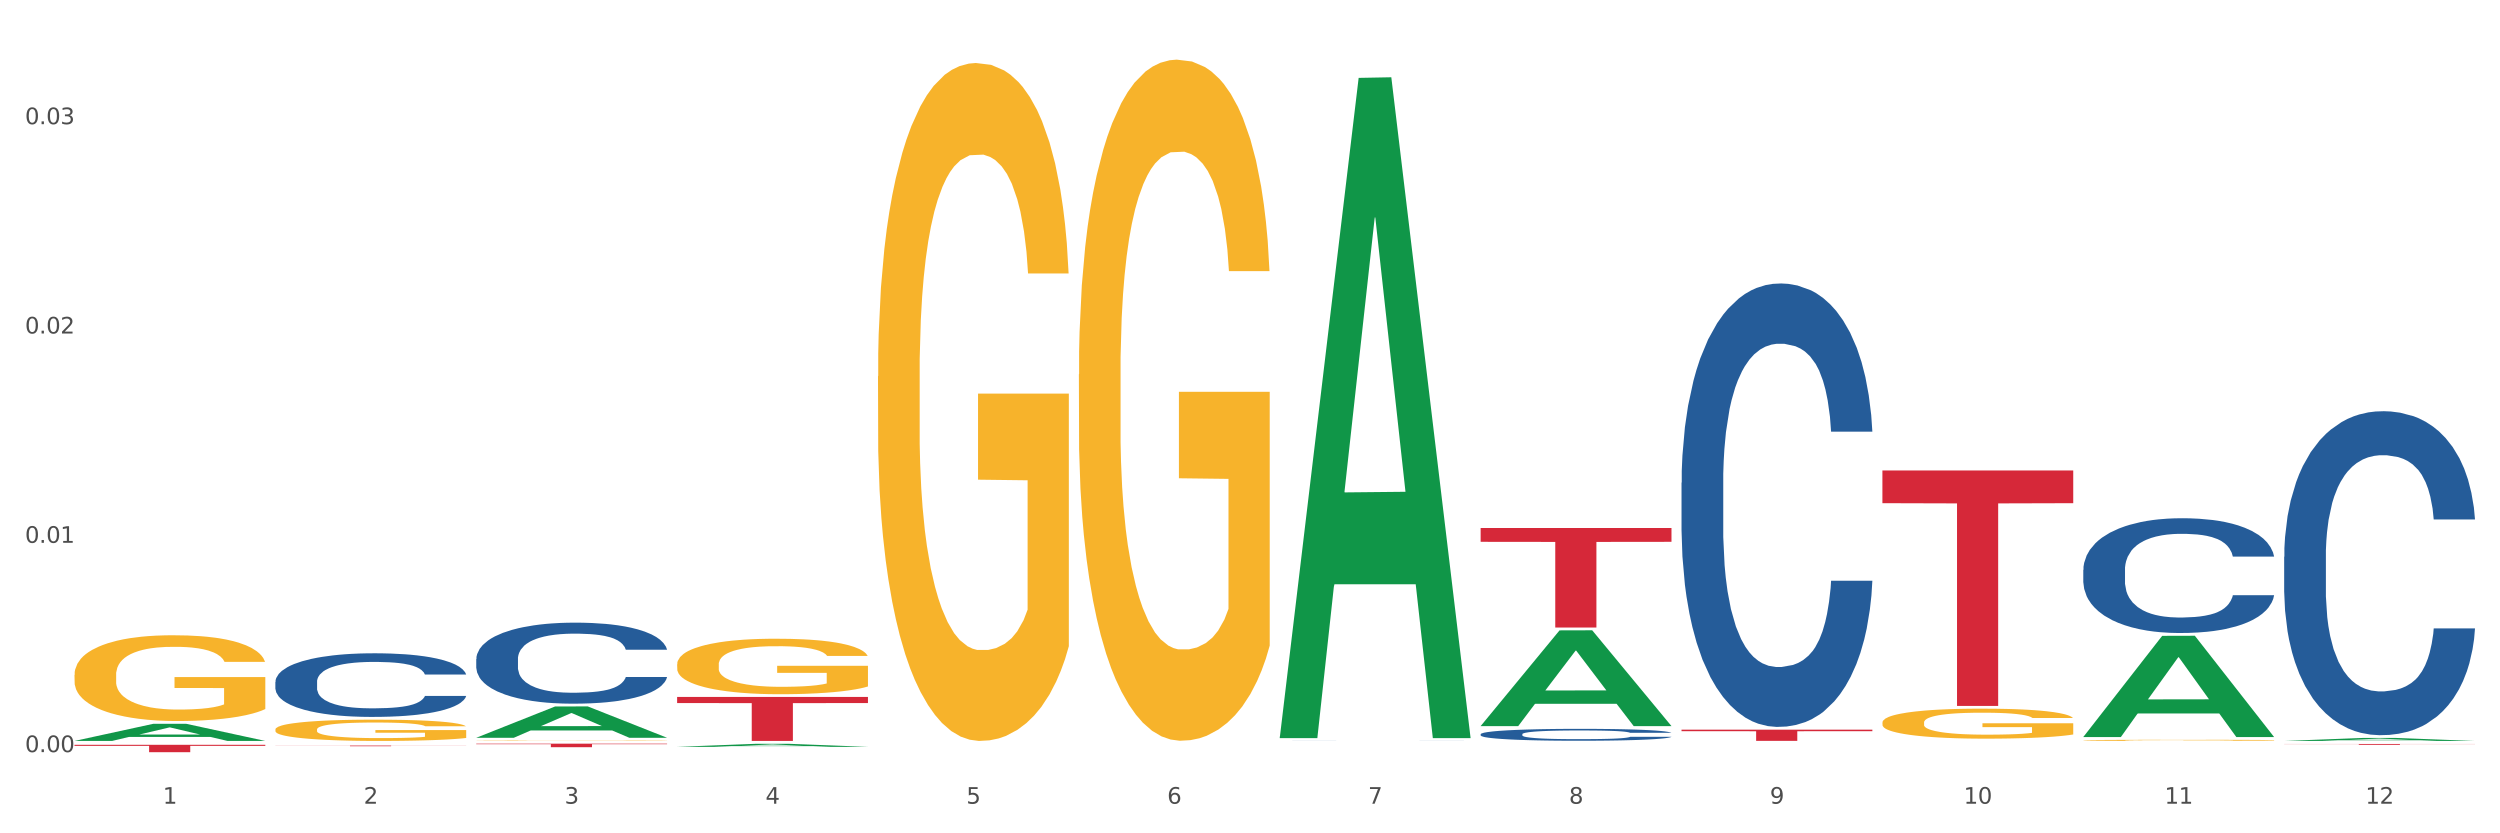
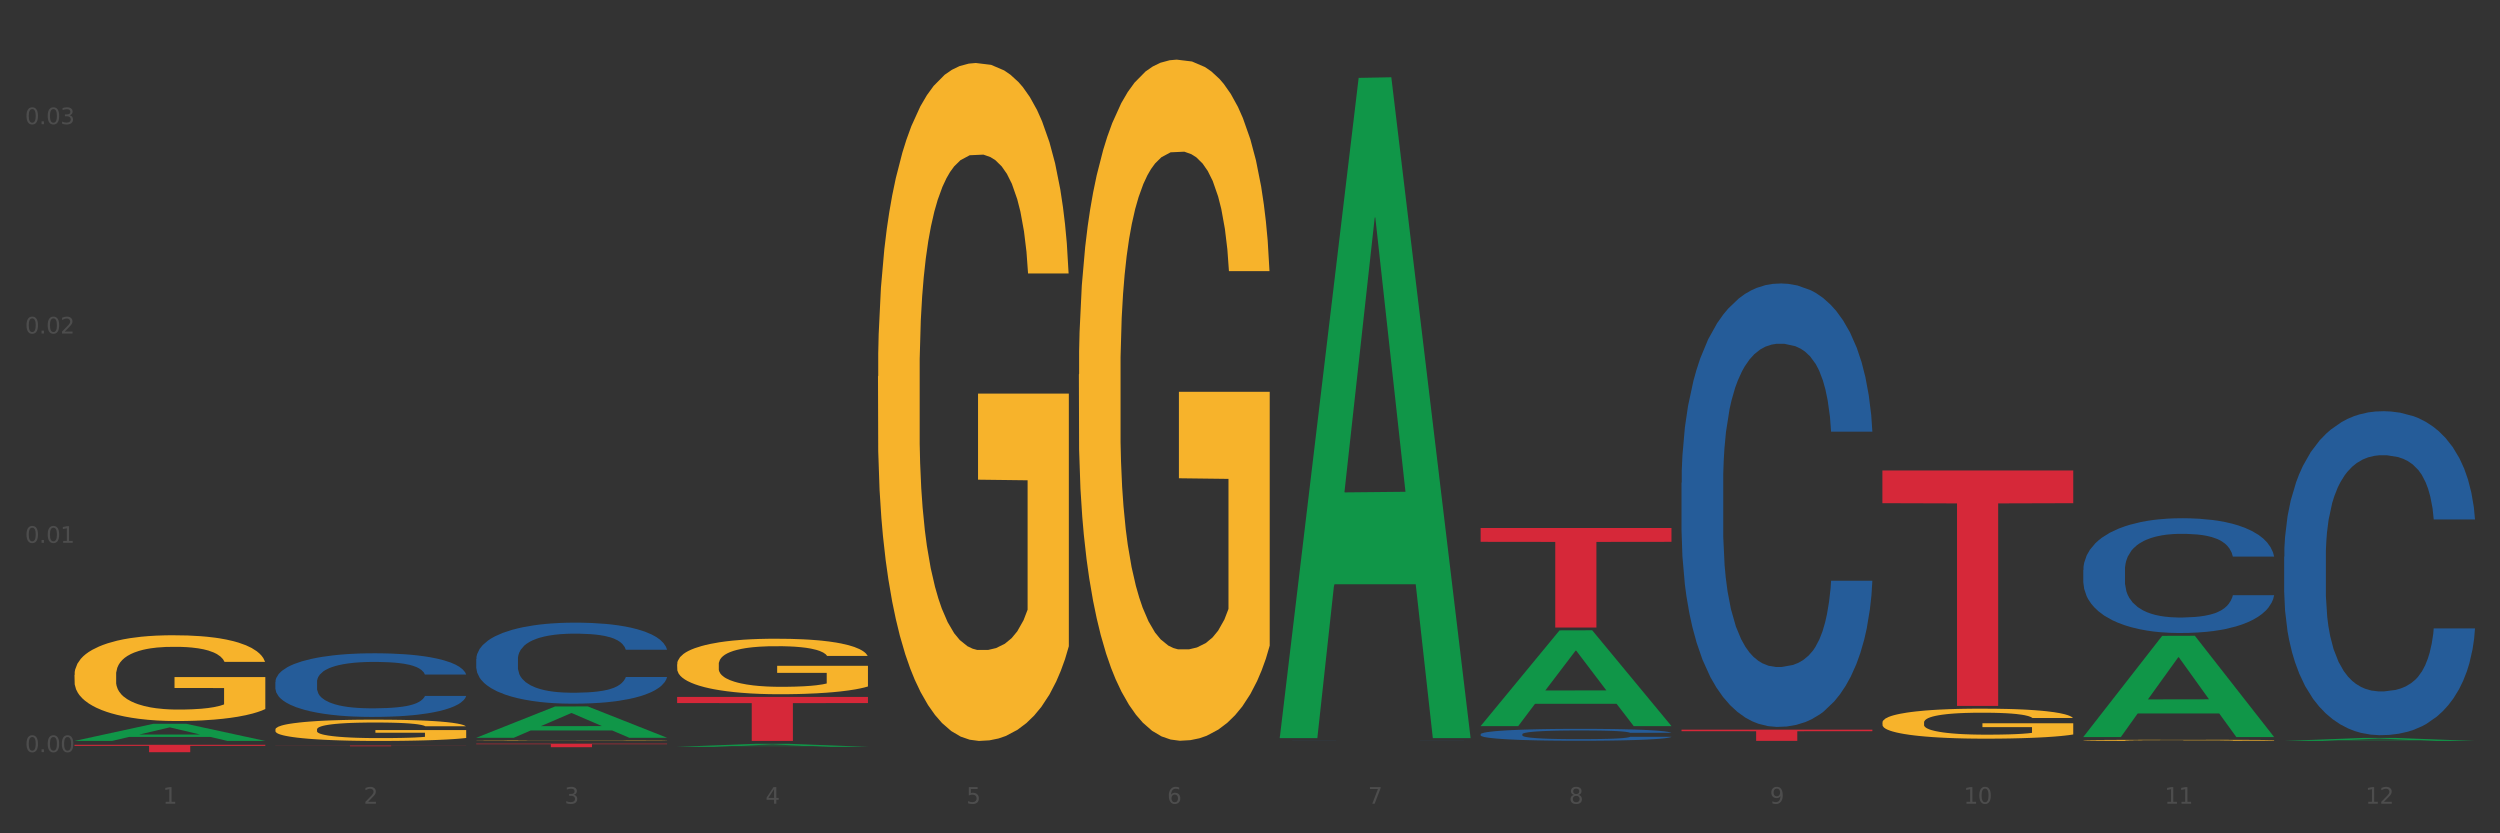
<svg xmlns="http://www.w3.org/2000/svg" xmlns:xlink="http://www.w3.org/1999/xlink" width="1080pt" height="360pt" viewBox="0 0 1080 360" version="1.1">
  <rect x="0" y="0" width="1080" height="360" fill="#333333" stroke="none" />
  <defs>
    <style type="text/css">*{stroke-linejoin: round; stroke-linecap: butt}</style>
  </defs>
  <g id="figure_1">
    <g id="patch_1">
-       <path d="M 0 360  L 1080 360  L 1080 0  L 0 0  z " style="fill: #ffffff; stroke: #ffffff; stroke-linejoin: miter" />
-     </g>
+       </g>
    <g id="axes_1">
      <g id="matplotlib.axis_1">
        <g id="xtick_1">
          <g id="text_1">
            <g style="fill: #4d4d4d" transform="translate(70.342 347.204) scale(0.096 -0.096)">
              <defs>
                <path id="DejaVuSans-31" d="M 794 531  L 1825 531  L 1825 4091  L 703 3866  L 703 4441  L 1819 4666  L 2450 4666  L 2450 531  L 3481 531  L 3481 0  L 794 0  L 794 531  z " transform="scale(0.016)" />
              </defs>
              <use xlink:href="#DejaVuSans-31" />
            </g>
          </g>
        </g>
        <g id="xtick_2">
          <g id="text_2">
            <g style="fill: #4d4d4d" transform="translate(157.122 347.204) scale(0.096 -0.096)">
              <defs>
                <path id="DejaVuSans-32" d="M 1228 531  L 3431 531  L 3431 0  L 469 0  L 469 531  Q 828 903 1448 1529  Q 2069 2156 2228 2338  Q 2531 2678 2651 2914  Q 2772 3150 2772 3378  Q 2772 3750 2511 3984  Q 2250 4219 1831 4219  Q 1534 4219 1204 4116  Q 875 4013 500 3803  L 500 4441  Q 881 4594 1212 4672  Q 1544 4750 1819 4750  Q 2544 4750 2975 4387  Q 3406 4025 3406 3419  Q 3406 3131 3298 2873  Q 3191 2616 2906 2266  Q 2828 2175 2409 1742  Q 1991 1309 1228 531  z " transform="scale(0.016)" />
              </defs>
              <use xlink:href="#DejaVuSans-32" />
            </g>
          </g>
        </g>
        <g id="xtick_3">
          <g id="text_3">
            <g style="fill: #4d4d4d" transform="translate(243.902 347.204) scale(0.096 -0.096)">
              <defs>
                <path id="DejaVuSans-33" d="M 2597 2516  Q 3050 2419 3304 2112  Q 3559 1806 3559 1356  Q 3559 666 3084 287  Q 2609 -91 1734 -91  Q 1441 -91 1130 -33  Q 819 25 488 141  L 488 750  Q 750 597 1062 519  Q 1375 441 1716 441  Q 2309 441 2620 675  Q 2931 909 2931 1356  Q 2931 1769 2642 2001  Q 2353 2234 1838 2234  L 1294 2234  L 1294 2753  L 1863 2753  Q 2328 2753 2575 2939  Q 2822 3125 2822 3475  Q 2822 3834 2567 4026  Q 2313 4219 1838 4219  Q 1578 4219 1281 4162  Q 984 4106 628 3988  L 628 4550  Q 988 4650 1302 4700  Q 1616 4750 1894 4750  Q 2613 4750 3031 4423  Q 3450 4097 3450 3541  Q 3450 3153 3228 2886  Q 3006 2619 2597 2516  z " transform="scale(0.016)" />
              </defs>
              <use xlink:href="#DejaVuSans-33" />
            </g>
          </g>
        </g>
        <g id="xtick_4">
          <g id="text_4">
            <g style="fill: #4d4d4d" transform="translate(330.683 347.204) scale(0.096 -0.096)">
              <defs>
                <path id="DejaVuSans-34" d="M 2419 4116  L 825 1625  L 2419 1625  L 2419 4116  z M 2253 4666  L 3047 4666  L 3047 1625  L 3713 1625  L 3713 1100  L 3047 1100  L 3047 0  L 2419 0  L 2419 1100  L 313 1100  L 313 1709  L 2253 4666  z " transform="scale(0.016)" />
              </defs>
              <use xlink:href="#DejaVuSans-34" />
            </g>
          </g>
        </g>
        <g id="xtick_5">
          <g id="text_5">
            <g style="fill: #4d4d4d" transform="translate(417.463 347.204) scale(0.096 -0.096)">
              <defs>
                <path id="DejaVuSans-35" d="M 691 4666  L 3169 4666  L 3169 4134  L 1269 4134  L 1269 2991  Q 1406 3038 1543 3061  Q 1681 3084 1819 3084  Q 2600 3084 3056 2656  Q 3513 2228 3513 1497  Q 3513 744 3044 326  Q 2575 -91 1722 -91  Q 1428 -91 1123 -41  Q 819 9 494 109  L 494 744  Q 775 591 1075 516  Q 1375 441 1709 441  Q 2250 441 2565 725  Q 2881 1009 2881 1497  Q 2881 1984 2565 2268  Q 2250 2553 1709 2553  Q 1456 2553 1204 2497  Q 953 2441 691 2322  L 691 4666  z " transform="scale(0.016)" />
              </defs>
              <use xlink:href="#DejaVuSans-35" />
            </g>
          </g>
        </g>
        <g id="xtick_6">
          <g id="text_6">
            <g style="fill: #4d4d4d" transform="translate(504.243 347.204) scale(0.096 -0.096)">
              <defs>
                <path id="DejaVuSans-36" d="M 2113 2584  Q 1688 2584 1439 2293  Q 1191 2003 1191 1497  Q 1191 994 1439 701  Q 1688 409 2113 409  Q 2538 409 2786 701  Q 3034 994 3034 1497  Q 3034 2003 2786 2293  Q 2538 2584 2113 2584  z M 3366 4563  L 3366 3988  Q 3128 4100 2886 4159  Q 2644 4219 2406 4219  Q 1781 4219 1451 3797  Q 1122 3375 1075 2522  Q 1259 2794 1537 2939  Q 1816 3084 2150 3084  Q 2853 3084 3261 2657  Q 3669 2231 3669 1497  Q 3669 778 3244 343  Q 2819 -91 2113 -91  Q 1303 -91 875 529  Q 447 1150 447 2328  Q 447 3434 972 4092  Q 1497 4750 2381 4750  Q 2619 4750 2861 4703  Q 3103 4656 3366 4563  z " transform="scale(0.016)" />
              </defs>
              <use xlink:href="#DejaVuSans-36" />
            </g>
          </g>
        </g>
        <g id="xtick_7">
          <g id="text_7">
            <g style="fill: #4d4d4d" transform="translate(591.024 347.204) scale(0.096 -0.096)">
              <defs>
                <path id="DejaVuSans-37" d="M 525 4666  L 3525 4666  L 3525 4397  L 1831 0  L 1172 0  L 2766 4134  L 525 4134  L 525 4666  z " transform="scale(0.016)" />
              </defs>
              <use xlink:href="#DejaVuSans-37" />
            </g>
          </g>
        </g>
        <g id="xtick_8">
          <g id="text_8">
            <g style="fill: #4d4d4d" transform="translate(677.804 347.204) scale(0.096 -0.096)">
              <defs>
                <path id="DejaVuSans-38" d="M 2034 2216  Q 1584 2216 1326 1975  Q 1069 1734 1069 1313  Q 1069 891 1326 650  Q 1584 409 2034 409  Q 2484 409 2743 651  Q 3003 894 3003 1313  Q 3003 1734 2745 1975  Q 2488 2216 2034 2216  z M 1403 2484  Q 997 2584 770 2862  Q 544 3141 544 3541  Q 544 4100 942 4425  Q 1341 4750 2034 4750  Q 2731 4750 3128 4425  Q 3525 4100 3525 3541  Q 3525 3141 3298 2862  Q 3072 2584 2669 2484  Q 3125 2378 3379 2068  Q 3634 1759 3634 1313  Q 3634 634 3220 271  Q 2806 -91 2034 -91  Q 1263 -91 848 271  Q 434 634 434 1313  Q 434 1759 690 2068  Q 947 2378 1403 2484  z M 1172 3481  Q 1172 3119 1398 2916  Q 1625 2713 2034 2713  Q 2441 2713 2670 2916  Q 2900 3119 2900 3481  Q 2900 3844 2670 4047  Q 2441 4250 2034 4250  Q 1625 4250 1398 4047  Q 1172 3844 1172 3481  z " transform="scale(0.016)" />
              </defs>
              <use xlink:href="#DejaVuSans-38" />
            </g>
          </g>
        </g>
        <g id="xtick_9">
          <g id="text_9">
            <g style="fill: #4d4d4d" transform="translate(764.584 347.204) scale(0.096 -0.096)">
              <defs>
                <path id="DejaVuSans-39" d="M 703 97  L 703 672  Q 941 559 1184 500  Q 1428 441 1663 441  Q 2288 441 2617 861  Q 2947 1281 2994 2138  Q 2813 1869 2534 1725  Q 2256 1581 1919 1581  Q 1219 1581 811 2004  Q 403 2428 403 3163  Q 403 3881 828 4315  Q 1253 4750 1959 4750  Q 2769 4750 3195 4129  Q 3622 3509 3622 2328  Q 3622 1225 3098 567  Q 2575 -91 1691 -91  Q 1453 -91 1209 -44  Q 966 3 703 97  z M 1959 2075  Q 2384 2075 2632 2365  Q 2881 2656 2881 3163  Q 2881 3666 2632 3958  Q 2384 4250 1959 4250  Q 1534 4250 1286 3958  Q 1038 3666 1038 3163  Q 1038 2656 1286 2365  Q 1534 2075 1959 2075  z " transform="scale(0.016)" />
              </defs>
              <use xlink:href="#DejaVuSans-39" />
            </g>
          </g>
        </g>
        <g id="xtick_10">
          <g id="text_10">
            <g style="fill: #4d4d4d" transform="translate(848.311 347.204) scale(0.096 -0.096)">
              <defs>
                <path id="DejaVuSans-30" d="M 2034 4250  Q 1547 4250 1301 3770  Q 1056 3291 1056 2328  Q 1056 1369 1301 889  Q 1547 409 2034 409  Q 2525 409 2770 889  Q 3016 1369 3016 2328  Q 3016 3291 2770 3770  Q 2525 4250 2034 4250  z M 2034 4750  Q 2819 4750 3233 4129  Q 3647 3509 3647 2328  Q 3647 1150 3233 529  Q 2819 -91 2034 -91  Q 1250 -91 836 529  Q 422 1150 422 2328  Q 422 3509 836 4129  Q 1250 4750 2034 4750  z " transform="scale(0.016)" />
              </defs>
              <use xlink:href="#DejaVuSans-31" />
              <use xlink:href="#DejaVuSans-30" transform="translate(63.623 0)" />
            </g>
          </g>
        </g>
        <g id="xtick_11">
          <g id="text_11">
            <g style="fill: #4d4d4d" transform="translate(935.091 347.204) scale(0.096 -0.096)">
              <use xlink:href="#DejaVuSans-31" />
              <use xlink:href="#DejaVuSans-31" transform="translate(63.623 0)" />
            </g>
          </g>
        </g>
        <g id="xtick_12">
          <g id="text_12">
            <g style="fill: #4d4d4d" transform="translate(1021.871 347.204) scale(0.096 -0.096)">
              <use xlink:href="#DejaVuSans-31" />
              <use xlink:href="#DejaVuSans-32" transform="translate(63.623 0)" />
            </g>
          </g>
        </g>
        <g id="xtick_13" />
        <g id="xtick_14" />
        <g id="xtick_15" />
        <g id="xtick_16" />
        <g id="xtick_17" />
        <g id="xtick_18" />
        <g id="xtick_19" />
        <g id="xtick_20" />
        <g id="xtick_21" />
        <g id="xtick_22" />
        <g id="xtick_23" />
      </g>
      <g id="matplotlib.axis_2">
        <g id="ytick_1">
          <g id="text_13">
            <g style="fill: #4d4d4d" transform="translate(10.8 324.919) scale(0.096 -0.096)">
              <defs>
                <path id="DejaVuSans-2e" d="M 684 794  L 1344 794  L 1344 0  L 684 0  L 684 794  z " transform="scale(0.016)" />
              </defs>
              <use xlink:href="#DejaVuSans-30" />
              <use xlink:href="#DejaVuSans-2e" transform="translate(63.623 0)" />
              <use xlink:href="#DejaVuSans-30" transform="translate(95.41 0)" />
              <use xlink:href="#DejaVuSans-30" transform="translate(159.033 0)" />
            </g>
          </g>
        </g>
        <g id="ytick_2">
          <g id="text_14">
            <g style="fill: #4d4d4d" transform="translate(10.8 234.497) scale(0.096 -0.096)">
              <use xlink:href="#DejaVuSans-30" />
              <use xlink:href="#DejaVuSans-2e" transform="translate(63.623 0)" />
              <use xlink:href="#DejaVuSans-30" transform="translate(95.41 0)" />
              <use xlink:href="#DejaVuSans-31" transform="translate(159.033 0)" />
            </g>
          </g>
        </g>
        <g id="ytick_3">
          <g id="text_15">
            <g style="fill: #4d4d4d" transform="translate(10.8 144.074) scale(0.096 -0.096)">
              <use xlink:href="#DejaVuSans-30" />
              <use xlink:href="#DejaVuSans-2e" transform="translate(63.623 0)" />
              <use xlink:href="#DejaVuSans-30" transform="translate(95.41 0)" />
              <use xlink:href="#DejaVuSans-32" transform="translate(159.033 0)" />
            </g>
          </g>
        </g>
        <g id="ytick_4">
          <g id="text_16">
            <g style="fill: #4d4d4d" transform="translate(10.8 53.652) scale(0.096 -0.096)">
              <use xlink:href="#DejaVuSans-30" />
              <use xlink:href="#DejaVuSans-2e" transform="translate(63.623 0)" />
              <use xlink:href="#DejaVuSans-30" transform="translate(95.41 0)" />
              <use xlink:href="#DejaVuSans-33" transform="translate(159.033 0)" />
            </g>
          </g>
        </g>
        <g id="ytick_5" />
        <g id="ytick_6" />
        <g id="ytick_7" />
      </g>
      <g id="PolyCollection_1">
        <path d="M 32.175 320.076  L 32.26 320.069  L 66.256 312.675  L 80.365 312.668  L 114.616 320.09  L 98.298 320.09  L 90.904 318.362  L 55.803 318.362  L 55.548 318.389  L 48.408 320.09  L 32.175 320.09  L 32.175 320.076  L 60.222 317.33  L 86.484 317.323  L 73.481 314.25  L 73.311 314.236  L 73.141 314.257  L 60.137 317.323  L 60.222 317.33  L 32.175 320.076  z " clip-path="url(#pa77b05eb86)" style="fill: #109648" />
        <path d="M 118.955 322.08  L 201.397 322.08  L 201.397 322.121  L 168.967 322.121  L 168.967 322.374  L 151.189 322.374  L 151.189 322.121  L 118.955 322.121  L 118.955 322.08  L 118.955 322.08  z " clip-path="url(#pa77b05eb86)" style="fill: #d62839" />
        <path d="M 32.175 321.767  L 114.616 321.767  L 114.616 322.209  L 82.187 322.212  L 82.187 324.95  L 64.409 324.95  L 64.409 322.212  L 32.175 322.209  L 32.175 321.77  L 32.175 321.767  z " clip-path="url(#pa77b05eb86)" style="fill: #d62839" />
        <path d="M 205.736 284.713  L 205.833 284.681  L 205.833 283.786  L 206.125 282.571  L 207.197 280.333  L 208.562 278.638  L 210.9 276.656  L 212.167 275.825  L 213.824 274.897  L 217.235 273.395  L 221.133 272.116  L 223.861 271.412  L 225.907 270.965  L 230.488 270.165  L 233.119 269.814  L 235.847 269.526  L 238.186 269.334  L 242.084 269.11  L 245.202 269.014  L 248.808 268.982  L 251.829 269.014  L 255.824 269.142  L 261.671 269.526  L 263.912 269.75  L 266.933 270.133  L 270.052 270.645  L 272.585 271.157  L 275.509 271.892  L 278.53 272.851  L 281.453 274.066  L 283.499 275.185  L 285.156 276.368  L 286.618 277.807  L 287.69 279.373  L 288.177 280.684  L 270.344 280.684  L 269.857 279.501  L 268.882 278.222  L 267.908 277.359  L 266.836 276.656  L 265.179 275.856  L 263.717 275.345  L 261.281 274.737  L 259.04 274.354  L 257.188 274.13  L 254.947 273.938  L 250.172 273.746  L 246.761 273.746  L 244.618 273.81  L 241.986 273.97  L 239.745 274.194  L 237.114 274.578  L 235.068 274.993  L 233.021 275.537  L 231.852 275.92  L 230.098 276.624  L 228.928 277.199  L 227.369 278.19  L 226.492 278.894  L 224.933 280.716  L 224.251 282.059  L 223.959 282.986  L 223.764 284.009  L 223.764 288.997  L 224.348 291.235  L 224.836 292.194  L 225.615 293.281  L 227.077 294.688  L 229.221 296.063  L 231.462 297.054  L 233.314 297.662  L 235.068 298.109  L 236.822 298.461  L 238.966 298.781  L 240.72 298.972  L 243.351 299.164  L 246.469 299.26  L 248.905 299.26  L 253.875 299.1  L 256.116 298.941  L 258.26 298.717  L 260.599 298.365  L 262.451 297.981  L 263.523 297.694  L 265.277 297.086  L 266.641 296.447  L 267.81 295.711  L 268.59 295.072  L 269.467 294.113  L 270.149 293.026  L 270.344 292.45  L 288.177 292.45  L 287.787 293.601  L 287.105 294.72  L 285.741 296.223  L 284.669 297.086  L 283.012 298.141  L 281.258 299.036  L 278.822 300.028  L 276.581 300.763  L 274.242 301.402  L 271.708 301.978  L 267.128 302.777  L 265.472 303.001  L 261.963 303.385  L 259.235 303.608  L 255.239 303.832  L 251.147 303.96  L 246.859 303.992  L 243.058 303.928  L 238.868 303.736  L 236.237 303.545  L 233.314 303.257  L 229.903 302.809  L 226.687 302.266  L 223.666 301.626  L 220.84 300.891  L 218.209 300.06  L 214.798 298.685  L 212.265 297.342  L 210.413 296.095  L 209.146 295.04  L 207.88 293.697  L 207.197 292.77  L 206.125 290.532  L 205.736 288.454  L 205.736 284.713  z " clip-path="url(#pa77b05eb86)" style="fill: #255c99" />
        <path d="M 899.978 319.821  L 900.076 319.82  L 900.076 319.804  L 900.27 319.79  L 901.244 319.756  L 902.704 319.727  L 903.774 319.712  L 904.845 319.7  L 906.11 319.687  L 907.668 319.675  L 910.49 319.656  L 912.242 319.646  L 914.384 319.636  L 918.277 319.622  L 921.1 319.613  L 924.02 319.607  L 928.789 319.598  L 931.904 319.595  L 935.213 319.592  L 939.204 319.59  L 942.221 319.59  L 948.84 319.591  L 954.485 319.595  L 957.21 319.598  L 960.714 319.604  L 962.564 319.608  L 965.581 319.615  L 968.696 319.624  L 970.837 319.633  L 974.049 319.648  L 976.482 319.664  L 978.721 319.683  L 979.889 319.696  L 980.765 319.709  L 981.544 319.723  L 982.322 319.745  L 964.802 319.745  L 964.121 319.729  L 963.05 319.714  L 961.493 319.699  L 960.13 319.69  L 957.794 319.679  L 955.653 319.672  L 953.414 319.666  L 950.689 319.661  L 948.548 319.659  L 945.53 319.657  L 939.593 319.658  L 935.602 319.661  L 932.877 319.666  L 931.125 319.67  L 929.568 319.675  L 927.816 319.681  L 925.772 319.691  L 924.312 319.699  L 922.852 319.71  L 921.684 319.721  L 920.613 319.734  L 919.737 319.748  L 919.056 319.762  L 918.472 319.779  L 917.985 319.808  L 917.985 319.871  L 918.18 319.885  L 918.666 319.904  L 919.25 319.918  L 920.224 319.935  L 921.1 319.946  L 922.754 319.963  L 924.604 319.976  L 926.064 319.985  L 927.524 319.992  L 930.054 320.002  L 932.877 320.01  L 935.31 320.016  L 938.62 320.02  L 940.858 320.022  L 942.805 320.023  L 947.574 320.023  L 950.981 320.021  L 954.777 320.018  L 957.697 320.014  L 960.13 320.009  L 962.856 320.001  L 964.608 319.993  L 964.608 319.898  L 943.194 319.897  L 943.194 319.834  L 982.42 319.834  L 982.42 320.02  L 980.765 320.03  L 978.916 320.038  L 976.969 320.046  L 974.049 320.056  L 970.545 320.065  L 967.43 320.071  L 964.121 320.077  L 960.228 320.082  L 955.166 320.086  L 952.052 320.088  L 948.158 320.09  L 943.584 320.09  L 939.593 320.089  L 935.7 320.087  L 931.612 320.083  L 927.621 320.077  L 924.604 320.071  L 921.586 320.063  L 918.374 320.054  L 915.844 320.045  L 913.897 320.037  L 911.756 320.026  L 909.42 320.012  L 907.668 320  L 906.11 319.987  L 904.456 319.971  L 903.288 319.957  L 902.12 319.939  L 901.438 319.926  L 900.66 319.905  L 900.076 319.876  L 899.978 319.821  z " clip-path="url(#pa77b05eb86)" style="fill: #f7b32b" />
        <path d="M 813.198 312.132  L 813.295 312.12  L 813.295 311.694  L 813.49 311.327  L 814.463 310.439  L 815.923 309.705  L 816.994 309.314  L 818.065 308.994  L 819.33 308.675  L 820.887 308.343  L 823.71 307.858  L 825.462 307.609  L 827.603 307.349  L 831.497 306.97  L 834.319 306.757  L 837.239 306.579  L 842.009 306.366  L 845.123 306.272  L 848.433 306.2  L 852.423 306.153  L 855.441 306.141  L 862.059 306.177  L 867.705 306.283  L 870.43 306.366  L 873.934 306.508  L 875.783 306.603  L 878.801 306.792  L 881.915 307.041  L 884.057 307.254  L 887.269 307.657  L 889.702 308.059  L 891.941 308.556  L 893.109 308.9  L 893.985 309.219  L 894.763 309.586  L 895.542 310.166  L 878.022 310.166  L 877.341 309.752  L 876.27 309.361  L 874.713 308.983  L 873.35 308.746  L 871.014 308.45  L 868.873 308.26  L 866.634 308.118  L 863.909 308  L 861.767 307.941  L 858.75 307.893  L 852.813 307.905  L 848.822 308  L 846.097 308.118  L 844.345 308.225  L 842.787 308.343  L 841.035 308.509  L 838.991 308.758  L 837.531 308.983  L 836.071 309.267  L 834.903 309.551  L 833.833 309.882  L 832.957 310.237  L 832.275 310.604  L 831.691 311.054  L 831.205 311.8  L 831.205 313.422  L 831.399 313.789  L 831.886 314.274  L 832.47 314.641  L 833.443 315.079  L 834.319 315.375  L 835.974 315.801  L 837.823 316.157  L 839.283 316.382  L 840.743 316.571  L 843.274 316.831  L 846.097 317.045  L 848.53 317.175  L 851.839 317.293  L 854.078 317.34  L 856.025 317.364  L 860.794 317.364  L 864.201 317.329  L 867.997 317.246  L 870.917 317.139  L 873.35 317.009  L 876.075 316.796  L 877.827 316.595  L 877.827 314.12  L 856.414 314.109  L 856.414 312.463  L 895.639 312.463  L 895.639 317.293  L 893.985 317.542  L 892.135 317.767  L 890.189 317.968  L 887.269 318.217  L 883.765 318.453  L 880.65 318.619  L 877.341 318.761  L 873.447 318.891  L 868.386 319.01  L 865.271 319.057  L 861.378 319.093  L 856.803 319.104  L 852.813 319.081  L 848.919 319.022  L 844.831 318.915  L 840.841 318.761  L 837.823 318.607  L 834.806 318.418  L 831.594 318.169  L 829.063 317.932  L 827.117 317.719  L 824.975 317.447  L 822.639 317.092  L 820.887 316.772  L 819.33 316.441  L 817.675 316.015  L 816.507 315.648  L 815.339 315.186  L 814.658 314.843  L 813.879 314.31  L 813.295 313.564  L 813.198 312.132  z " clip-path="url(#pa77b05eb86)" style="fill: #f7b32b" />
        <path d="M 466.077 161.733  L 466.174 161.465  L 466.174 151.791  L 466.369 143.46  L 467.342 123.306  L 468.802 106.645  L 469.873 97.777  L 470.943 90.522  L 472.209 83.266  L 473.766 75.742  L 476.589 64.724  L 478.341 59.081  L 480.482 53.169  L 484.375 44.57  L 487.198 39.733  L 490.118 35.702  L 494.887 30.865  L 498.002 28.715  L 501.311 27.103  L 505.302 26.028  L 508.319 25.759  L 514.938 26.566  L 520.583 28.984  L 523.309 30.865  L 526.813 34.09  L 528.662 36.24  L 531.679 40.539  L 534.794 46.182  L 536.935 51.019  L 540.147 60.156  L 542.581 69.293  L 544.819 80.579  L 545.987 88.372  L 546.863 95.628  L 547.642 103.958  L 548.421 117.125  L 530.901 117.125  L 530.219 107.72  L 529.149 98.852  L 527.591 90.253  L 526.229 84.879  L 523.893 78.161  L 521.751 73.861  L 519.513 70.636  L 516.787 67.949  L 514.646 66.605  L 511.629 65.531  L 505.691 65.799  L 501.701 67.949  L 498.975 70.636  L 497.223 73.055  L 495.666 75.742  L 493.914 79.504  L 491.87 85.147  L 490.41 90.253  L 488.95 96.702  L 487.782 103.152  L 486.711 110.676  L 485.835 118.738  L 485.154 127.068  L 484.57 137.28  L 484.083 154.209  L 484.083 191.024  L 484.278 199.355  L 484.765 210.372  L 485.349 218.703  L 486.322 228.646  L 487.198 235.364  L 488.853 245.038  L 490.702 253.099  L 492.162 258.205  L 493.622 262.505  L 496.153 268.417  L 498.975 273.254  L 501.409 276.21  L 504.718 278.897  L 506.957 279.972  L 508.903 280.509  L 513.673 280.509  L 517.079 279.703  L 520.875 277.822  L 523.795 275.403  L 526.229 272.447  L 528.954 267.61  L 530.706 263.042  L 530.706 206.879  L 509.293 206.61  L 509.293 169.258  L 548.518 169.258  L 548.518 278.897  L 546.863 284.54  L 545.014 289.646  L 543.067 294.214  L 540.147 299.857  L 536.643 305.232  L 533.529 308.994  L 530.219 312.218  L 526.326 315.174  L 521.265 317.862  L 518.15 318.937  L 514.257 319.743  L 509.682 320.011  L 505.691 319.474  L 501.798 318.13  L 497.71 315.712  L 493.719 312.218  L 490.702 308.725  L 487.685 304.425  L 484.473 298.782  L 481.942 293.408  L 479.995 288.571  L 477.854 282.39  L 475.518 274.328  L 473.766 267.073  L 472.209 259.549  L 470.554 249.875  L 469.386 241.544  L 468.218 231.064  L 467.537 223.271  L 466.758 211.179  L 466.174 194.249  L 466.077 161.733  z " clip-path="url(#pa77b05eb86)" style="fill: #f7b32b" />
        <path d="M 379.296 162.551  L 379.394 162.284  L 379.394 152.655  L 379.588 144.363  L 380.562 124.303  L 382.022 107.72  L 383.092 98.894  L 384.163 91.672  L 385.428 84.45  L 386.986 76.961  L 389.808 65.995  L 391.56 60.378  L 393.702 54.494  L 397.595 45.935  L 400.418 41.121  L 403.338 37.109  L 408.107 32.294  L 411.222 30.154  L 414.531 28.55  L 418.522 27.48  L 421.539 27.212  L 428.158 28.015  L 433.803 30.422  L 436.528 32.294  L 440.032 35.504  L 441.882 37.644  L 444.899 41.923  L 448.014 47.54  L 450.155 52.354  L 453.367 61.448  L 455.8 70.542  L 458.039 81.776  L 459.207 89.532  L 460.083 96.754  L 460.862 105.046  L 461.64 118.151  L 444.12 118.151  L 443.439 108.79  L 442.368 99.964  L 440.811 91.405  L 439.448 86.055  L 437.112 79.369  L 434.971 75.089  L 432.732 71.879  L 430.007 69.205  L 427.866 67.867  L 424.848 66.798  L 418.911 67.065  L 414.92 69.205  L 412.195 71.879  L 410.443 74.287  L 408.886 76.961  L 407.134 80.706  L 405.09 86.323  L 403.63 91.405  L 402.17 97.824  L 401.002 104.243  L 399.931 111.732  L 399.055 119.756  L 398.374 128.048  L 397.79 138.212  L 397.303 155.062  L 397.303 191.705  L 397.498 199.997  L 397.984 210.963  L 398.568 219.254  L 399.542 229.151  L 400.418 235.837  L 402.072 245.466  L 403.922 253.49  L 405.382 258.572  L 406.842 262.852  L 409.372 268.736  L 412.195 273.551  L 414.628 276.493  L 417.938 279.167  L 420.176 280.237  L 422.123 280.772  L 426.892 280.772  L 430.299 279.97  L 434.095 278.097  L 437.015 275.69  L 439.448 272.748  L 442.174 267.934  L 443.926 263.387  L 443.926 207.486  L 422.512 207.218  L 422.512 170.04  L 461.738 170.04  L 461.738 279.167  L 460.083 284.784  L 458.234 289.866  L 456.287 294.413  L 453.367 300.03  L 449.863 305.379  L 446.748 309.124  L 443.439 312.333  L 439.546 315.276  L 434.484 317.95  L 431.37 319.02  L 427.476 319.823  L 422.902 320.09  L 418.911 319.555  L 415.018 318.218  L 410.93 315.811  L 406.939 312.333  L 403.922 308.856  L 400.904 304.577  L 397.692 298.96  L 395.162 293.611  L 393.215 288.796  L 391.074 282.644  L 388.738 274.62  L 386.986 267.399  L 385.428 259.91  L 383.774 250.281  L 382.606 241.989  L 381.438 231.558  L 380.756 223.801  L 379.978 211.765  L 379.394 194.915  L 379.296 162.551  z " clip-path="url(#pa77b05eb86)" style="fill: #f7b32b" />
        <path d="M 205.736 321.272  L 288.177 321.272  L 288.177 321.482  L 255.747 321.484  L 255.747 322.786  L 237.97 322.786  L 237.97 321.484  L 205.736 321.482  L 205.736 321.273  L 205.736 321.272  z " clip-path="url(#pa77b05eb86)" style="fill: #d62839" />
        <path d="M 292.516 287.008  L 292.613 286.986  L 292.613 286.197  L 292.808 285.518  L 293.781 283.876  L 295.241 282.518  L 296.312 281.795  L 297.383 281.204  L 298.648 280.613  L 300.205 279.999  L 303.028 279.102  L 304.78 278.642  L 306.921 278.16  L 310.815 277.459  L 313.637 277.065  L 316.557 276.736  L 321.327 276.342  L 324.441 276.167  L 327.751 276.035  L 331.741 275.948  L 334.759 275.926  L 341.377 275.992  L 347.023 276.189  L 349.748 276.342  L 353.252 276.605  L 355.101 276.78  L 358.119 277.13  L 361.233 277.59  L 363.375 277.985  L 366.587 278.729  L 369.02 279.474  L 371.259 280.394  L 372.427 281.029  L 373.303 281.62  L 374.081 282.299  L 374.86 283.372  L 357.34 283.372  L 356.659 282.606  L 355.588 281.883  L 354.031 281.182  L 352.668 280.744  L 350.332 280.197  L 348.191 279.846  L 345.952 279.583  L 343.227 279.364  L 341.085 279.255  L 338.068 279.167  L 332.131 279.189  L 328.14 279.364  L 325.415 279.583  L 323.663 279.78  L 322.105 279.999  L 320.353 280.306  L 318.309 280.766  L 316.849 281.182  L 315.389 281.708  L 314.221 282.233  L 313.151 282.846  L 312.275 283.504  L 311.593 284.182  L 311.009 285.015  L 310.523 286.394  L 310.523 289.395  L 310.717 290.074  L 311.204 290.972  L 311.788 291.65  L 312.761 292.461  L 313.637 293.008  L 315.292 293.797  L 317.141 294.454  L 318.601 294.87  L 320.061 295.22  L 322.592 295.702  L 325.415 296.096  L 327.848 296.337  L 331.157 296.556  L 333.396 296.644  L 335.343 296.688  L 340.112 296.688  L 343.519 296.622  L 347.315 296.469  L 350.235 296.271  L 352.668 296.031  L 355.393 295.636  L 357.145 295.264  L 357.145 290.687  L 335.732 290.665  L 335.732 287.621  L 374.957 287.621  L 374.957 296.556  L 373.303 297.016  L 371.453 297.432  L 369.507 297.804  L 366.587 298.264  L 363.083 298.702  L 359.968 299.009  L 356.659 299.272  L 352.765 299.513  L 347.704 299.732  L 344.589 299.819  L 340.696 299.885  L 336.121 299.907  L 332.131 299.863  L 328.237 299.754  L 324.149 299.556  L 320.159 299.272  L 317.141 298.987  L 314.124 298.637  L 310.912 298.177  L 308.381 297.739  L 306.435 297.345  L 304.293 296.841  L 301.957 296.184  L 300.205 295.592  L 298.648 294.979  L 296.993 294.191  L 295.825 293.512  L 294.657 292.658  L 293.976 292.023  L 293.197 291.037  L 292.613 289.658  L 292.516 287.008  z " clip-path="url(#pa77b05eb86)" style="fill: #f7b32b" />
        <path d="M 118.955 315.143  L 119.053 315.135  L 119.053 314.832  L 119.247 314.572  L 120.221 313.942  L 121.681 313.421  L 122.751 313.144  L 123.822 312.917  L 125.087 312.691  L 126.645 312.455  L 129.467 312.111  L 131.219 311.935  L 133.361 311.75  L 137.254 311.481  L 140.077 311.33  L 142.997 311.204  L 147.766 311.053  L 150.881 310.986  L 154.19 310.935  L 158.181 310.902  L 161.198 310.893  L 167.817 310.918  L 173.462 310.994  L 176.187 311.053  L 179.691 311.154  L 181.541 311.221  L 184.558 311.355  L 187.673 311.532  L 189.814 311.683  L 193.026 311.968  L 195.459 312.254  L 197.698 312.607  L 198.866 312.85  L 199.742 313.077  L 200.521 313.337  L 201.299 313.749  L 183.779 313.749  L 183.098 313.455  L 182.027 313.178  L 180.47 312.909  L 179.107 312.741  L 176.771 312.531  L 174.63 312.397  L 172.391 312.296  L 169.666 312.212  L 167.525 312.17  L 164.507 312.136  L 158.57 312.145  L 154.579 312.212  L 151.854 312.296  L 150.102 312.371  L 148.545 312.455  L 146.793 312.573  L 144.749 312.749  L 143.289 312.909  L 141.829 313.111  L 140.661 313.312  L 139.59 313.547  L 138.714 313.799  L 138.033 314.06  L 137.449 314.379  L 136.962 314.908  L 136.962 316.059  L 137.157 316.319  L 137.643 316.663  L 138.227 316.924  L 139.201 317.234  L 140.077 317.444  L 141.731 317.747  L 143.581 317.999  L 145.041 318.158  L 146.501 318.293  L 149.031 318.477  L 151.854 318.629  L 154.287 318.721  L 157.597 318.805  L 159.835 318.839  L 161.782 318.855  L 166.551 318.855  L 169.958 318.83  L 173.754 318.771  L 176.674 318.696  L 179.107 318.603  L 181.833 318.452  L 183.585 318.309  L 183.585 316.554  L 162.171 316.546  L 162.171 315.378  L 201.397 315.378  L 201.397 318.805  L 199.742 318.981  L 197.893 319.141  L 195.946 319.284  L 193.026 319.46  L 189.522 319.628  L 186.407 319.746  L 183.098 319.846  L 179.205 319.939  L 174.143 320.023  L 171.029 320.056  L 167.135 320.082  L 162.561 320.09  L 158.57 320.073  L 154.677 320.031  L 150.589 319.956  L 146.598 319.846  L 143.581 319.737  L 140.563 319.603  L 137.351 319.426  L 134.821 319.259  L 132.874 319.107  L 130.733 318.914  L 128.397 318.662  L 126.645 318.435  L 125.087 318.2  L 123.433 317.898  L 122.265 317.638  L 121.097 317.31  L 120.415 317.066  L 119.637 316.688  L 119.053 316.159  L 118.955 315.143  z " clip-path="url(#pa77b05eb86)" style="fill: #f7b32b" />
        <path d="M 32.175 291.552  L 32.272 291.518  L 32.272 290.3  L 32.467 289.251  L 33.44 286.713  L 34.9 284.614  L 35.971 283.498  L 37.042 282.584  L 38.307 281.67  L 39.864 280.722  L 42.687 279.335  L 44.439 278.624  L 46.58 277.88  L 50.474 276.797  L 53.296 276.188  L 56.216 275.68  L 60.986 275.071  L 64.1 274.8  L 67.41 274.597  L 71.4 274.462  L 74.418 274.428  L 81.036 274.529  L 86.682 274.834  L 89.407 275.071  L 92.911 275.477  L 94.76 275.748  L 97.778 276.289  L 100.892 277  L 103.034 277.609  L 106.246 278.76  L 108.679 279.91  L 110.918 281.332  L 112.086 282.313  L 112.962 283.227  L 113.74 284.276  L 114.519 285.934  L 96.999 285.934  L 96.318 284.75  L 95.247 283.633  L 93.69 282.55  L 92.327 281.873  L 89.991 281.027  L 87.85 280.486  L 85.611 280.079  L 82.886 279.741  L 80.744 279.572  L 77.727 279.436  L 71.79 279.47  L 67.799 279.741  L 65.074 280.079  L 63.322 280.384  L 61.764 280.722  L 60.012 281.196  L 57.968 281.907  L 56.508 282.55  L 55.048 283.362  L 53.88 284.174  L 52.81 285.122  L 51.934 286.137  L 51.252 287.186  L 50.668 288.472  L 50.182 290.605  L 50.182 295.241  L 50.376 296.29  L 50.863 297.678  L 51.447 298.727  L 52.42 299.979  L 53.296 300.825  L 54.951 302.043  L 56.8 303.059  L 58.26 303.702  L 59.72 304.243  L 62.251 304.988  L 65.074 305.597  L 67.507 305.969  L 70.816 306.308  L 73.055 306.443  L 75.002 306.511  L 79.771 306.511  L 83.178 306.409  L 86.974 306.172  L 89.894 305.868  L 92.327 305.495  L 95.052 304.886  L 96.804 304.311  L 96.804 297.238  L 75.391 297.204  L 75.391 292.5  L 114.616 292.5  L 114.616 306.308  L 112.962 307.018  L 111.112 307.661  L 109.166 308.237  L 106.246 308.947  L 102.742 309.624  L 99.627 310.098  L 96.318 310.504  L 92.424 310.876  L 87.363 311.215  L 84.248 311.35  L 80.355 311.452  L 75.78 311.486  L 71.79 311.418  L 67.896 311.249  L 63.808 310.944  L 59.818 310.504  L 56.8 310.064  L 53.783 309.523  L 50.571 308.812  L 48.04 308.135  L 46.094 307.526  L 43.952 306.748  L 41.616 305.732  L 39.864 304.819  L 38.307 303.871  L 36.652 302.653  L 35.484 301.604  L 34.316 300.284  L 33.635 299.302  L 32.856 297.779  L 32.272 295.647  L 32.175 291.552  z " clip-path="url(#pa77b05eb86)" style="fill: #f7b32b" />
        <path d="M 986.759 240.528  L 986.856 240.4  L 986.856 236.821  L 987.148 231.964  L 988.22 223.016  L 989.585 216.241  L 991.923 208.316  L 993.19 204.993  L 994.847 201.286  L 998.258 195.278  L 1002.156 190.166  L 1004.884 187.353  L 1006.93 185.564  L 1011.511 182.368  L 1014.142 180.962  L 1016.87 179.812  L 1019.209 179.045  L 1023.107 178.15  L 1026.225 177.767  L 1029.831 177.639  L 1032.852 177.767  L 1036.847 178.278  L 1042.694 179.812  L 1044.935 180.707  L 1047.956 182.24  L 1051.075 184.286  L 1053.608 186.331  L 1056.532 189.271  L 1059.553 193.105  L 1062.476 197.963  L 1064.522 202.437  L 1066.179 207.166  L 1067.641 212.918  L 1068.713 219.181  L 1069.2 224.422  L 1051.367 224.422  L 1050.88 219.693  L 1049.905 214.58  L 1048.931 211.129  L 1047.859 208.316  L 1046.202 205.121  L 1044.74 203.076  L 1042.304 200.647  L 1040.063 199.113  L 1038.211 198.218  L 1035.97 197.451  L 1031.195 196.685  L 1027.784 196.685  L 1025.641 196.94  L 1023.009 197.579  L 1020.768 198.474  L 1018.137 200.008  L 1016.091 201.67  L 1014.044 203.843  L 1012.875 205.376  L 1011.121 208.189  L 1009.951 210.489  L 1008.392 214.452  L 1007.515 217.264  L 1005.956 224.55  L 1005.274 229.919  L 1004.982 233.625  L 1004.787 237.716  L 1004.787 257.656  L 1005.371 266.604  L 1005.859 270.439  L 1006.638 274.785  L 1008.1 280.409  L 1010.244 285.905  L 1012.485 289.868  L 1014.337 292.296  L 1016.091 294.086  L 1017.845 295.492  L 1019.989 296.77  L 1021.743 297.537  L 1024.374 298.304  L 1027.492 298.688  L 1029.928 298.688  L 1034.898 298.048  L 1037.139 297.409  L 1039.283 296.515  L 1041.622 295.109  L 1043.474 293.575  L 1044.546 292.424  L 1046.3 289.996  L 1047.664 287.439  L 1048.833 284.499  L 1049.613 281.943  L 1050.49 278.108  L 1051.172 273.762  L 1051.367 271.461  L 1069.2 271.461  L 1068.81 276.063  L 1068.128 280.537  L 1066.764 286.544  L 1065.692 289.996  L 1064.035 294.214  L 1062.281 297.793  L 1059.845 301.755  L 1057.604 304.695  L 1055.265 307.252  L 1052.731 309.553  L 1048.151 312.748  L 1046.495 313.643  L 1042.986 315.177  L 1040.258 316.072  L 1036.262 316.966  L 1032.17 317.478  L 1027.882 317.605  L 1024.081 317.35  L 1019.891 316.583  L 1017.26 315.816  L 1014.337 314.665  L 1010.926 312.876  L 1007.71 310.703  L 1004.689 308.146  L 1001.863 305.207  L 999.232 301.883  L 995.821 296.387  L 993.288 291.018  L 991.436 286.033  L 990.169 281.815  L 988.903 276.446  L 988.22 272.739  L 987.148 263.792  L 986.759 255.483  L 986.759 240.528  z " clip-path="url(#pa77b05eb86)" style="fill: #255c99" />
        <path d="M 899.978 246.156  L 900.076 246.111  L 900.076 244.843  L 900.368 243.122  L 901.44 239.952  L 902.804 237.551  L 905.143 234.744  L 906.41 233.566  L 908.067 232.253  L 911.477 230.124  L 915.375 228.313  L 918.104 227.317  L 920.15 226.683  L 924.73 225.55  L 927.361 225.052  L 930.09 224.645  L 932.429 224.373  L 936.327 224.056  L 939.445 223.92  L 943.051 223.875  L 946.071 223.92  L 950.067 224.101  L 955.914 224.645  L 958.155 224.962  L 961.176 225.505  L 964.294 226.23  L 966.828 226.954  L 969.751 227.996  L 972.772 229.355  L 975.696 231.075  L 977.742 232.66  L 979.399 234.336  L 980.86 236.374  L 981.932 238.593  L 982.42 240.45  L 964.587 240.45  L 964.099 238.774  L 963.125 236.963  L 962.15 235.74  L 961.078 234.744  L 959.422 233.611  L 957.96 232.887  L 955.524 232.026  L 953.283 231.483  L 951.431 231.166  L 949.19 230.894  L 944.415 230.623  L 941.004 230.623  L 938.86 230.713  L 936.229 230.94  L 933.988 231.257  L 931.357 231.8  L 929.31 232.389  L 927.264 233.159  L 926.095 233.702  L 924.34 234.698  L 923.171 235.513  L 921.612 236.917  L 920.735 237.914  L 919.176 240.495  L 918.494 242.397  L 918.201 243.71  L 918.006 245.16  L 918.006 252.224  L 918.591 255.394  L 919.078 256.753  L 919.858 258.293  L 921.32 260.285  L 923.463 262.233  L 925.705 263.636  L 927.556 264.497  L 929.31 265.131  L 931.064 265.629  L 933.208 266.082  L 934.962 266.354  L 937.593 266.625  L 940.712 266.761  L 943.148 266.761  L 948.118 266.535  L 950.359 266.308  L 952.503 265.991  L 954.842 265.493  L 956.693 264.95  L 957.765 264.542  L 959.519 263.682  L 960.884 262.776  L 962.053 261.734  L 962.833 260.829  L 963.71 259.47  L 964.392 257.93  L 964.587 257.115  L 982.42 257.115  L 982.03 258.746  L 981.348 260.331  L 979.983 262.459  L 978.912 263.682  L 977.255 265.176  L 975.501 266.444  L 973.065 267.848  L 970.823 268.89  L 968.485 269.795  L 965.951 270.611  L 961.371 271.743  L 959.714 272.06  L 956.206 272.603  L 953.477 272.92  L 949.482 273.237  L 945.389 273.418  L 941.102 273.464  L 937.301 273.373  L 933.111 273.101  L 930.48 272.83  L 927.556 272.422  L 924.146 271.788  L 920.93 271.018  L 917.909 270.112  L 915.083 269.071  L 912.452 267.893  L 909.041 265.946  L 906.507 264.044  L 904.656 262.278  L 903.389 260.783  L 902.122 258.881  L 901.44 257.568  L 900.368 254.398  L 899.978 251.454  L 899.978 246.156  z " clip-path="url(#pa77b05eb86)" style="fill: #255c99" />
        <path d="M 726.418 208.533  L 726.515 208.358  L 726.515 203.459  L 726.807 196.811  L 727.879 184.564  L 729.244 175.291  L 731.582 164.444  L 732.849 159.895  L 734.506 154.821  L 737.917 146.598  L 741.815 139.599  L 744.543 135.75  L 746.589 133.301  L 751.17 128.927  L 753.801 127.002  L 756.529 125.428  L 758.868 124.378  L 762.766 123.153  L 765.884 122.628  L 769.49 122.453  L 772.511 122.628  L 776.506 123.328  L 782.353 125.428  L 784.594 126.652  L 787.615 128.752  L 790.734 131.551  L 793.267 134.351  L 796.191 138.375  L 799.212 143.623  L 802.135 150.272  L 804.181 156.395  L 805.838 162.869  L 807.3 170.742  L 808.372 179.315  L 808.859 186.488  L 791.026 186.488  L 790.539 180.015  L 789.564 173.016  L 788.59 168.293  L 787.518 164.444  L 785.861 160.07  L 784.399 157.27  L 781.963 153.946  L 779.722 151.846  L 777.87 150.622  L 775.629 149.572  L 770.854 148.522  L 767.443 148.522  L 765.3 148.872  L 762.668 149.747  L 760.427 150.972  L 757.796 153.071  L 755.75 155.346  L 753.703 158.32  L 752.534 160.419  L 750.78 164.269  L 749.61 167.418  L 748.051 172.842  L 747.174 176.691  L 745.615 186.663  L 744.933 194.012  L 744.641 199.085  L 744.446 204.684  L 744.446 231.978  L 745.03 244.225  L 745.518 249.473  L 746.297 255.422  L 747.759 263.12  L 749.903 270.643  L 752.144 276.067  L 753.996 279.391  L 755.75 281.841  L 757.504 283.765  L 759.648 285.515  L 761.402 286.565  L 764.033 287.614  L 767.151 288.139  L 769.587 288.139  L 774.557 287.265  L 776.798 286.39  L 778.942 285.165  L 781.281 283.24  L 783.133 281.141  L 784.205 279.566  L 785.959 276.242  L 787.323 272.743  L 788.492 268.719  L 789.272 265.22  L 790.149 259.971  L 790.831 254.022  L 791.026 250.873  L 808.859 250.873  L 808.469 257.172  L 807.787 263.295  L 806.423 271.518  L 805.351 276.242  L 803.694 282.016  L 801.94 286.915  L 799.504 292.338  L 797.263 296.362  L 794.924 299.862  L 792.39 303.011  L 787.81 307.385  L 786.154 308.609  L 782.645 310.709  L 779.917 311.934  L 775.921 313.158  L 771.829 313.858  L 767.541 314.033  L 763.74 313.683  L 759.55 312.634  L 756.919 311.584  L 753.996 310.009  L 750.585 307.56  L 747.369 304.585  L 744.348 301.086  L 741.522 297.062  L 738.891 292.513  L 735.48 284.99  L 732.947 277.642  L 731.095 270.818  L 729.828 265.045  L 728.562 257.696  L 727.879 252.623  L 726.807 240.376  L 726.418 229.003  L 726.418 208.533  z " clip-path="url(#pa77b05eb86)" style="fill: #255c99" />
        <path d="M 639.637 317.174  L 639.735 317.169  L 639.735 317.037  L 640.027 316.859  L 641.099 316.53  L 642.463 316.28  L 644.802 315.989  L 646.069 315.867  L 647.726 315.73  L 651.136 315.509  L 655.034 315.321  L 657.763 315.218  L 659.809 315.152  L 664.389 315.035  L 667.02 314.983  L 669.749 314.941  L 672.088 314.912  L 675.986 314.879  L 679.104 314.865  L 682.71 314.861  L 685.73 314.865  L 689.726 314.884  L 695.573 314.941  L 697.814 314.973  L 700.835 315.03  L 703.953 315.105  L 706.487 315.18  L 709.41 315.288  L 712.431 315.429  L 715.355 315.608  L 717.401 315.773  L 719.058 315.947  L 720.519 316.158  L 721.591 316.389  L 722.079 316.581  L 704.246 316.581  L 703.758 316.407  L 702.784 316.219  L 701.809 316.092  L 700.737 315.989  L 699.081 315.871  L 697.619 315.796  L 695.183 315.707  L 692.942 315.65  L 691.09 315.618  L 688.849 315.589  L 684.074 315.561  L 680.663 315.561  L 678.519 315.571  L 675.888 315.594  L 673.647 315.627  L 671.016 315.683  L 668.969 315.744  L 666.923 315.824  L 665.754 315.881  L 663.999 315.984  L 662.83 316.069  L 661.271 316.215  L 660.394 316.318  L 658.835 316.586  L 658.153 316.783  L 657.86 316.92  L 657.665 317.07  L 657.665 317.804  L 658.25 318.133  L 658.737 318.274  L 659.517 318.434  L 660.979 318.64  L 663.122 318.843  L 665.364 318.988  L 667.215 319.078  L 668.969 319.144  L 670.723 319.195  L 672.867 319.242  L 674.621 319.27  L 677.252 319.299  L 680.371 319.313  L 682.807 319.313  L 687.777 319.289  L 690.018 319.266  L 692.162 319.233  L 694.501 319.181  L 696.352 319.125  L 697.424 319.082  L 699.178 318.993  L 700.543 318.899  L 701.712 318.791  L 702.492 318.697  L 703.369 318.556  L 704.051 318.396  L 704.246 318.311  L 722.079 318.311  L 721.689 318.481  L 721.007 318.645  L 719.642 318.866  L 718.571 318.993  L 716.914 319.148  L 715.16 319.28  L 712.724 319.426  L 710.482 319.534  L 708.144 319.628  L 705.61 319.712  L 701.03 319.83  L 699.373 319.863  L 695.865 319.919  L 693.136 319.952  L 689.141 319.985  L 685.048 320.004  L 680.761 320.009  L 676.96 319.999  L 672.77 319.971  L 670.139 319.943  L 667.215 319.9  L 663.805 319.835  L 660.589 319.755  L 657.568 319.661  L 654.742 319.553  L 652.111 319.43  L 648.7 319.228  L 646.166 319.031  L 644.315 318.847  L 643.048 318.692  L 641.781 318.495  L 641.099 318.358  L 640.027 318.029  L 639.637 317.724  L 639.637 317.174  z " clip-path="url(#pa77b05eb86)" style="fill: #255c99" />
        <path d="M 552.857 320.062  L 552.954 320.062  L 552.954 320.061  L 553.247 320.061  L 554.319 320.059  L 555.683 320.058  L 558.022 320.057  L 559.289 320.057  L 560.945 320.056  L 564.356 320.055  L 568.254 320.055  L 570.982 320.054  L 573.029 320.054  L 577.609 320.054  L 580.24 320.053  L 582.969 320.053  L 585.307 320.053  L 589.205 320.053  L 592.324 320.053  L 595.929 320.053  L 598.95 320.053  L 602.945 320.053  L 608.792 320.053  L 611.034 320.053  L 614.055 320.054  L 617.173 320.054  L 619.707 320.054  L 622.63 320.055  L 625.651 320.055  L 628.574 320.056  L 630.621 320.056  L 632.277 320.057  L 633.739 320.058  L 634.811 320.059  L 635.298 320.059  L 617.465 320.059  L 616.978 320.059  L 616.004 320.058  L 615.029 320.058  L 613.957 320.057  L 612.301 320.057  L 610.839 320.056  L 608.403 320.056  L 606.161 320.056  L 604.31 320.056  L 602.068 320.056  L 597.293 320.056  L 593.883 320.056  L 591.739 320.056  L 589.108 320.056  L 586.866 320.056  L 584.235 320.056  L 582.189 320.056  L 580.143 320.057  L 578.973 320.057  L 577.219 320.057  L 576.05 320.058  L 574.491 320.058  L 573.614 320.058  L 572.054 320.06  L 571.372 320.06  L 571.08 320.061  L 570.885 320.061  L 570.885 320.064  L 571.47 320.065  L 571.957 320.066  L 572.736 320.067  L 574.198 320.067  L 576.342 320.068  L 578.583 320.069  L 580.435 320.069  L 582.189 320.069  L 583.943 320.07  L 586.087 320.07  L 587.841 320.07  L 590.472 320.07  L 593.59 320.07  L 596.027 320.07  L 600.997 320.07  L 603.238 320.07  L 605.382 320.07  L 607.72 320.069  L 609.572 320.069  L 610.644 320.069  L 612.398 320.069  L 613.762 320.068  L 614.932 320.068  L 615.711 320.068  L 616.588 320.067  L 617.27 320.066  L 617.465 320.066  L 635.298 320.066  L 634.909 320.067  L 634.226 320.067  L 632.862 320.068  L 631.79 320.069  L 630.134 320.069  L 628.379 320.07  L 625.943 320.07  L 623.702 320.071  L 621.363 320.071  L 618.83 320.072  L 614.249 320.072  L 612.593 320.072  L 609.085 320.072  L 606.356 320.072  L 602.361 320.073  L 598.268 320.073  L 593.98 320.073  L 590.18 320.073  L 585.989 320.073  L 583.358 320.072  L 580.435 320.072  L 577.024 320.072  L 573.808 320.072  L 570.788 320.071  L 567.962 320.071  L 565.33 320.07  L 561.92 320.07  L 559.386 320.069  L 557.535 320.068  L 556.268 320.068  L 555.001 320.067  L 554.319 320.066  L 553.247 320.065  L 552.857 320.064  L 552.857 320.062  z " clip-path="url(#pa77b05eb86)" style="fill: #255c99" />
        <path d="M 205.736 319.99  L 205.833 319.99  L 205.833 319.984  L 206.028 319.978  L 207.001 319.966  L 208.461 319.955  L 209.532 319.949  L 210.602 319.945  L 211.868 319.94  L 213.425 319.935  L 216.248 319.928  L 218 319.925  L 220.141 319.921  L 224.034 319.916  L 226.857 319.913  L 229.777 319.91  L 234.546 319.907  L 237.661 319.906  L 240.97 319.905  L 244.961 319.904  L 247.978 319.904  L 254.597 319.904  L 260.242 319.906  L 262.968 319.907  L 266.472 319.909  L 268.321 319.91  L 271.338 319.913  L 274.453 319.917  L 276.594 319.92  L 279.806 319.926  L 282.24 319.931  L 284.478 319.939  L 285.646 319.943  L 286.522 319.948  L 287.301 319.953  L 288.08 319.962  L 270.56 319.962  L 269.878 319.956  L 268.808 319.95  L 267.25 319.945  L 265.888 319.941  L 263.552 319.937  L 261.41 319.934  L 259.172 319.932  L 256.446 319.931  L 254.305 319.93  L 251.288 319.929  L 245.35 319.929  L 241.36 319.931  L 238.634 319.932  L 236.882 319.934  L 235.325 319.935  L 233.573 319.938  L 231.529 319.941  L 230.069 319.945  L 228.609 319.949  L 227.441 319.953  L 226.37 319.958  L 225.494 319.963  L 224.813 319.968  L 224.229 319.974  L 223.742 319.985  L 223.742 320.008  L 223.937 320.014  L 224.424 320.021  L 225.008 320.026  L 225.981 320.032  L 226.857 320.036  L 228.512 320.043  L 230.361 320.048  L 231.821 320.051  L 233.281 320.054  L 235.812 320.057  L 238.634 320.06  L 241.068 320.062  L 244.377 320.064  L 246.616 320.065  L 248.562 320.065  L 253.332 320.065  L 256.738 320.064  L 260.534 320.063  L 263.454 320.062  L 265.888 320.06  L 268.613 320.057  L 270.365 320.054  L 270.365 320.018  L 248.952 320.018  L 248.952 319.995  L 288.177 319.995  L 288.177 320.064  L 286.522 320.068  L 284.673 320.071  L 282.726 320.074  L 279.806 320.077  L 276.302 320.081  L 273.188 320.083  L 269.878 320.085  L 265.985 320.087  L 260.924 320.089  L 257.809 320.089  L 253.916 320.09  L 249.341 320.09  L 245.35 320.09  L 241.457 320.089  L 237.369 320.087  L 233.378 320.085  L 230.361 320.083  L 227.344 320.08  L 224.132 320.077  L 221.601 320.073  L 219.654 320.07  L 217.513 320.066  L 215.177 320.061  L 213.425 320.057  L 211.868 320.052  L 210.213 320.046  L 209.045 320.04  L 207.877 320.034  L 207.196 320.029  L 206.417 320.021  L 205.833 320.01  L 205.736 319.99  z " clip-path="url(#pa77b05eb86)" style="fill: #f7b32b" />
        <path d="M 292.516 301.089  L 374.957 301.089  L 374.957 303.729  L 342.528 303.747  L 342.528 320.09  L 324.75 320.09  L 324.75 303.747  L 292.516 303.729  L 292.516 301.107  L 292.516 301.089  z " clip-path="url(#pa77b05eb86)" style="fill: #d62839" />
        <path d="M 118.955 294.57  L 119.053 294.545  L 119.053 293.842  L 119.345 292.888  L 120.417 291.13  L 121.781 289.8  L 124.12 288.243  L 125.387 287.59  L 127.044 286.862  L 130.454 285.682  L 134.352 284.677  L 137.081 284.125  L 139.127 283.773  L 143.707 283.146  L 146.338 282.87  L 149.067 282.644  L 151.406 282.493  L 155.304 282.317  L 158.422 282.242  L 162.028 282.217  L 165.048 282.242  L 169.044 282.342  L 174.891 282.644  L 177.132 282.819  L 180.153 283.121  L 183.271 283.522  L 185.805 283.924  L 188.728 284.502  L 191.749 285.255  L 194.673 286.209  L 196.719 287.088  L 198.376 288.017  L 199.837 289.147  L 200.909 290.377  L 201.397 291.407  L 183.564 291.407  L 183.076 290.478  L 182.102 289.473  L 181.127 288.795  L 180.055 288.243  L 178.399 287.615  L 176.937 287.213  L 174.501 286.736  L 172.26 286.435  L 170.408 286.259  L 168.167 286.109  L 163.392 285.958  L 159.981 285.958  L 157.837 286.008  L 155.206 286.134  L 152.965 286.309  L 150.334 286.611  L 148.287 286.937  L 146.241 287.364  L 145.071 287.665  L 143.317 288.218  L 142.148 288.67  L 140.589 289.448  L 139.712 290.001  L 138.153 291.432  L 137.471 292.486  L 137.178 293.214  L 136.983 294.018  L 136.983 297.935  L 137.568 299.693  L 138.055 300.446  L 138.835 301.3  L 140.297 302.404  L 142.44 303.484  L 144.682 304.262  L 146.533 304.74  L 148.287 305.091  L 150.041 305.367  L 152.185 305.618  L 153.939 305.769  L 156.57 305.92  L 159.689 305.995  L 162.125 305.995  L 167.095 305.869  L 169.336 305.744  L 171.48 305.568  L 173.819 305.292  L 175.67 304.991  L 176.742 304.765  L 178.496 304.288  L 179.861 303.785  L 181.03 303.208  L 181.81 302.706  L 182.687 301.952  L 183.369 301.099  L 183.564 300.647  L 201.397 300.647  L 201.007 301.551  L 200.325 302.43  L 198.96 303.61  L 197.889 304.288  L 196.232 305.116  L 194.478 305.819  L 192.042 306.598  L 189.8 307.175  L 187.462 307.677  L 184.928 308.129  L 180.348 308.757  L 178.691 308.933  L 175.183 309.234  L 172.454 309.41  L 168.459 309.586  L 164.366 309.686  L 160.079 309.711  L 156.278 309.661  L 152.088 309.51  L 149.457 309.36  L 146.533 309.134  L 143.123 308.782  L 139.907 308.355  L 136.886 307.853  L 134.06 307.276  L 131.429 306.623  L 128.018 305.543  L 125.484 304.488  L 123.633 303.509  L 122.366 302.681  L 121.099 301.626  L 120.417 300.898  L 119.345 299.14  L 118.955 297.508  L 118.955 294.57  z " clip-path="url(#pa77b05eb86)" style="fill: #255c99" />
        <path d="M 726.418 315.215  L 808.859 315.215  L 808.859 315.889  L 776.429 315.894  L 776.429 320.065  L 758.652 320.065  L 758.652 315.894  L 726.418 315.889  L 726.418 315.22  L 726.418 315.215  z " clip-path="url(#pa77b05eb86)" style="fill: #d62839" />
        <path d="M 639.637 228.091  L 722.079 228.091  L 722.079 234.068  L 689.649 234.108  L 689.649 271.099  L 671.872 271.099  L 671.872 234.108  L 639.637 234.068  L 639.637 228.132  L 639.637 228.091  z " clip-path="url(#pa77b05eb86)" style="fill: #d62839" />
        <path d="M 899.978 318.325  L 900.063 318.284  L 934.06 274.687  L 948.168 274.646  L 982.42 318.408  L 966.101 318.408  L 958.707 308.217  L 923.606 308.217  L 923.351 308.381  L 916.212 318.408  L 899.978 318.408  L 899.978 318.325  L 928.025 302.136  L 954.288 302.095  L 941.284 283.973  L 941.114 283.891  L 940.944 284.014  L 927.94 302.095  L 928.025 302.136  L 899.978 318.325  z " clip-path="url(#pa77b05eb86)" style="fill: #109648" />
        <path d="M 639.637 313.601  L 639.722 313.562  L 673.719 272.32  L 687.827 272.281  L 722.079 313.679  L 705.76 313.679  L 698.366 304.039  L 663.265 304.039  L 663.01 304.194  L 655.871 313.679  L 639.637 313.679  L 639.637 313.601  L 667.684 298.286  L 693.947 298.247  L 680.943 281.105  L 680.773 281.027  L 680.603 281.144  L 667.599 298.247  L 667.684 298.286  L 639.637 313.601  z " clip-path="url(#pa77b05eb86)" style="fill: #109648" />
        <path d="M 552.857 318.335  L 552.942 318.067  L 586.938 33.646  L 601.047 33.377  L 635.298 318.871  L 618.98 318.871  L 611.586 252.39  L 576.485 252.39  L 576.23 253.462  L 569.09 318.871  L 552.857 318.871  L 552.857 318.335  L 580.904 212.716  L 607.166 212.447  L 594.163 94.229  L 593.993 93.693  L 593.823 94.497  L 580.819 212.447  L 580.904 212.716  L 552.857 318.335  z " clip-path="url(#pa77b05eb86)" style="fill: #109648" />
        <path d="M 986.759 320.088  L 986.844 320.086  L 1020.84 318.789  L 1034.949 318.787  L 1069.2 320.09  L 1052.882 320.09  L 1045.487 319.787  L 1010.386 319.787  L 1010.131 319.792  L 1002.992 320.09  L 986.759 320.09  L 986.759 320.088  L 1014.806 319.606  L 1041.068 319.604  L 1028.064 319.065  L 1027.894 319.063  L 1027.724 319.066  L 1014.721 319.604  L 1014.806 319.606  L 986.759 320.088  z " clip-path="url(#pa77b05eb86)" style="fill: #109648" />
        <path d="M 205.736 318.696  L 205.821 318.684  L 239.817 305.187  L 253.926 305.174  L 288.177 318.722  L 271.859 318.722  L 264.464 315.567  L 229.363 315.567  L 229.108 315.618  L 221.969 318.722  L 205.736 318.722  L 205.736 318.696  L 233.783 313.684  L 260.045 313.672  L 247.041 308.062  L 246.871 308.036  L 246.701 308.075  L 233.698 313.672  L 233.783 313.684  L 205.736 318.696  z " clip-path="url(#pa77b05eb86)" style="fill: #109648" />
-         <path d="M 986.759 321.394  L 1069.2 321.394  L 1069.2 321.446  L 1036.77 321.446  L 1036.77 321.763  L 1018.993 321.763  L 1018.993 321.446  L 986.759 321.446  L 986.759 321.395  L 986.759 321.394  z " clip-path="url(#pa77b05eb86)" style="fill: #d62839" />
        <path d="M 813.198 203.236  L 895.639 203.236  L 895.639 217.373  L 863.21 217.468  L 863.21 304.959  L 845.432 304.959  L 845.432 217.468  L 813.198 217.373  L 813.198 203.332  L 813.198 203.236  z " clip-path="url(#pa77b05eb86)" style="fill: #d62839" />
        <path d="M 292.516 322.633  L 292.601 322.632  L 326.597 321.32  L 340.706 321.319  L 374.957 322.635  L 358.639 322.635  L 351.245 322.329  L 316.144 322.329  L 315.889 322.334  L 308.749 322.635  L 292.516 322.635  L 292.516 322.633  L 320.563 322.146  L 346.825 322.145  L 333.822 321.599  L 333.652 321.597  L 333.482 321.601  L 320.478 322.145  L 320.563 322.146  L 292.516 322.633  z " clip-path="url(#pa77b05eb86)" style="fill: #109648" />
      </g>
    </g>
  </g>
  <defs>
    <clipPath id="pa77b05eb86">
      <rect x="32.175" y="10.8" width="1037.025" height="329.109" />
    </clipPath>
  </defs>
</svg>